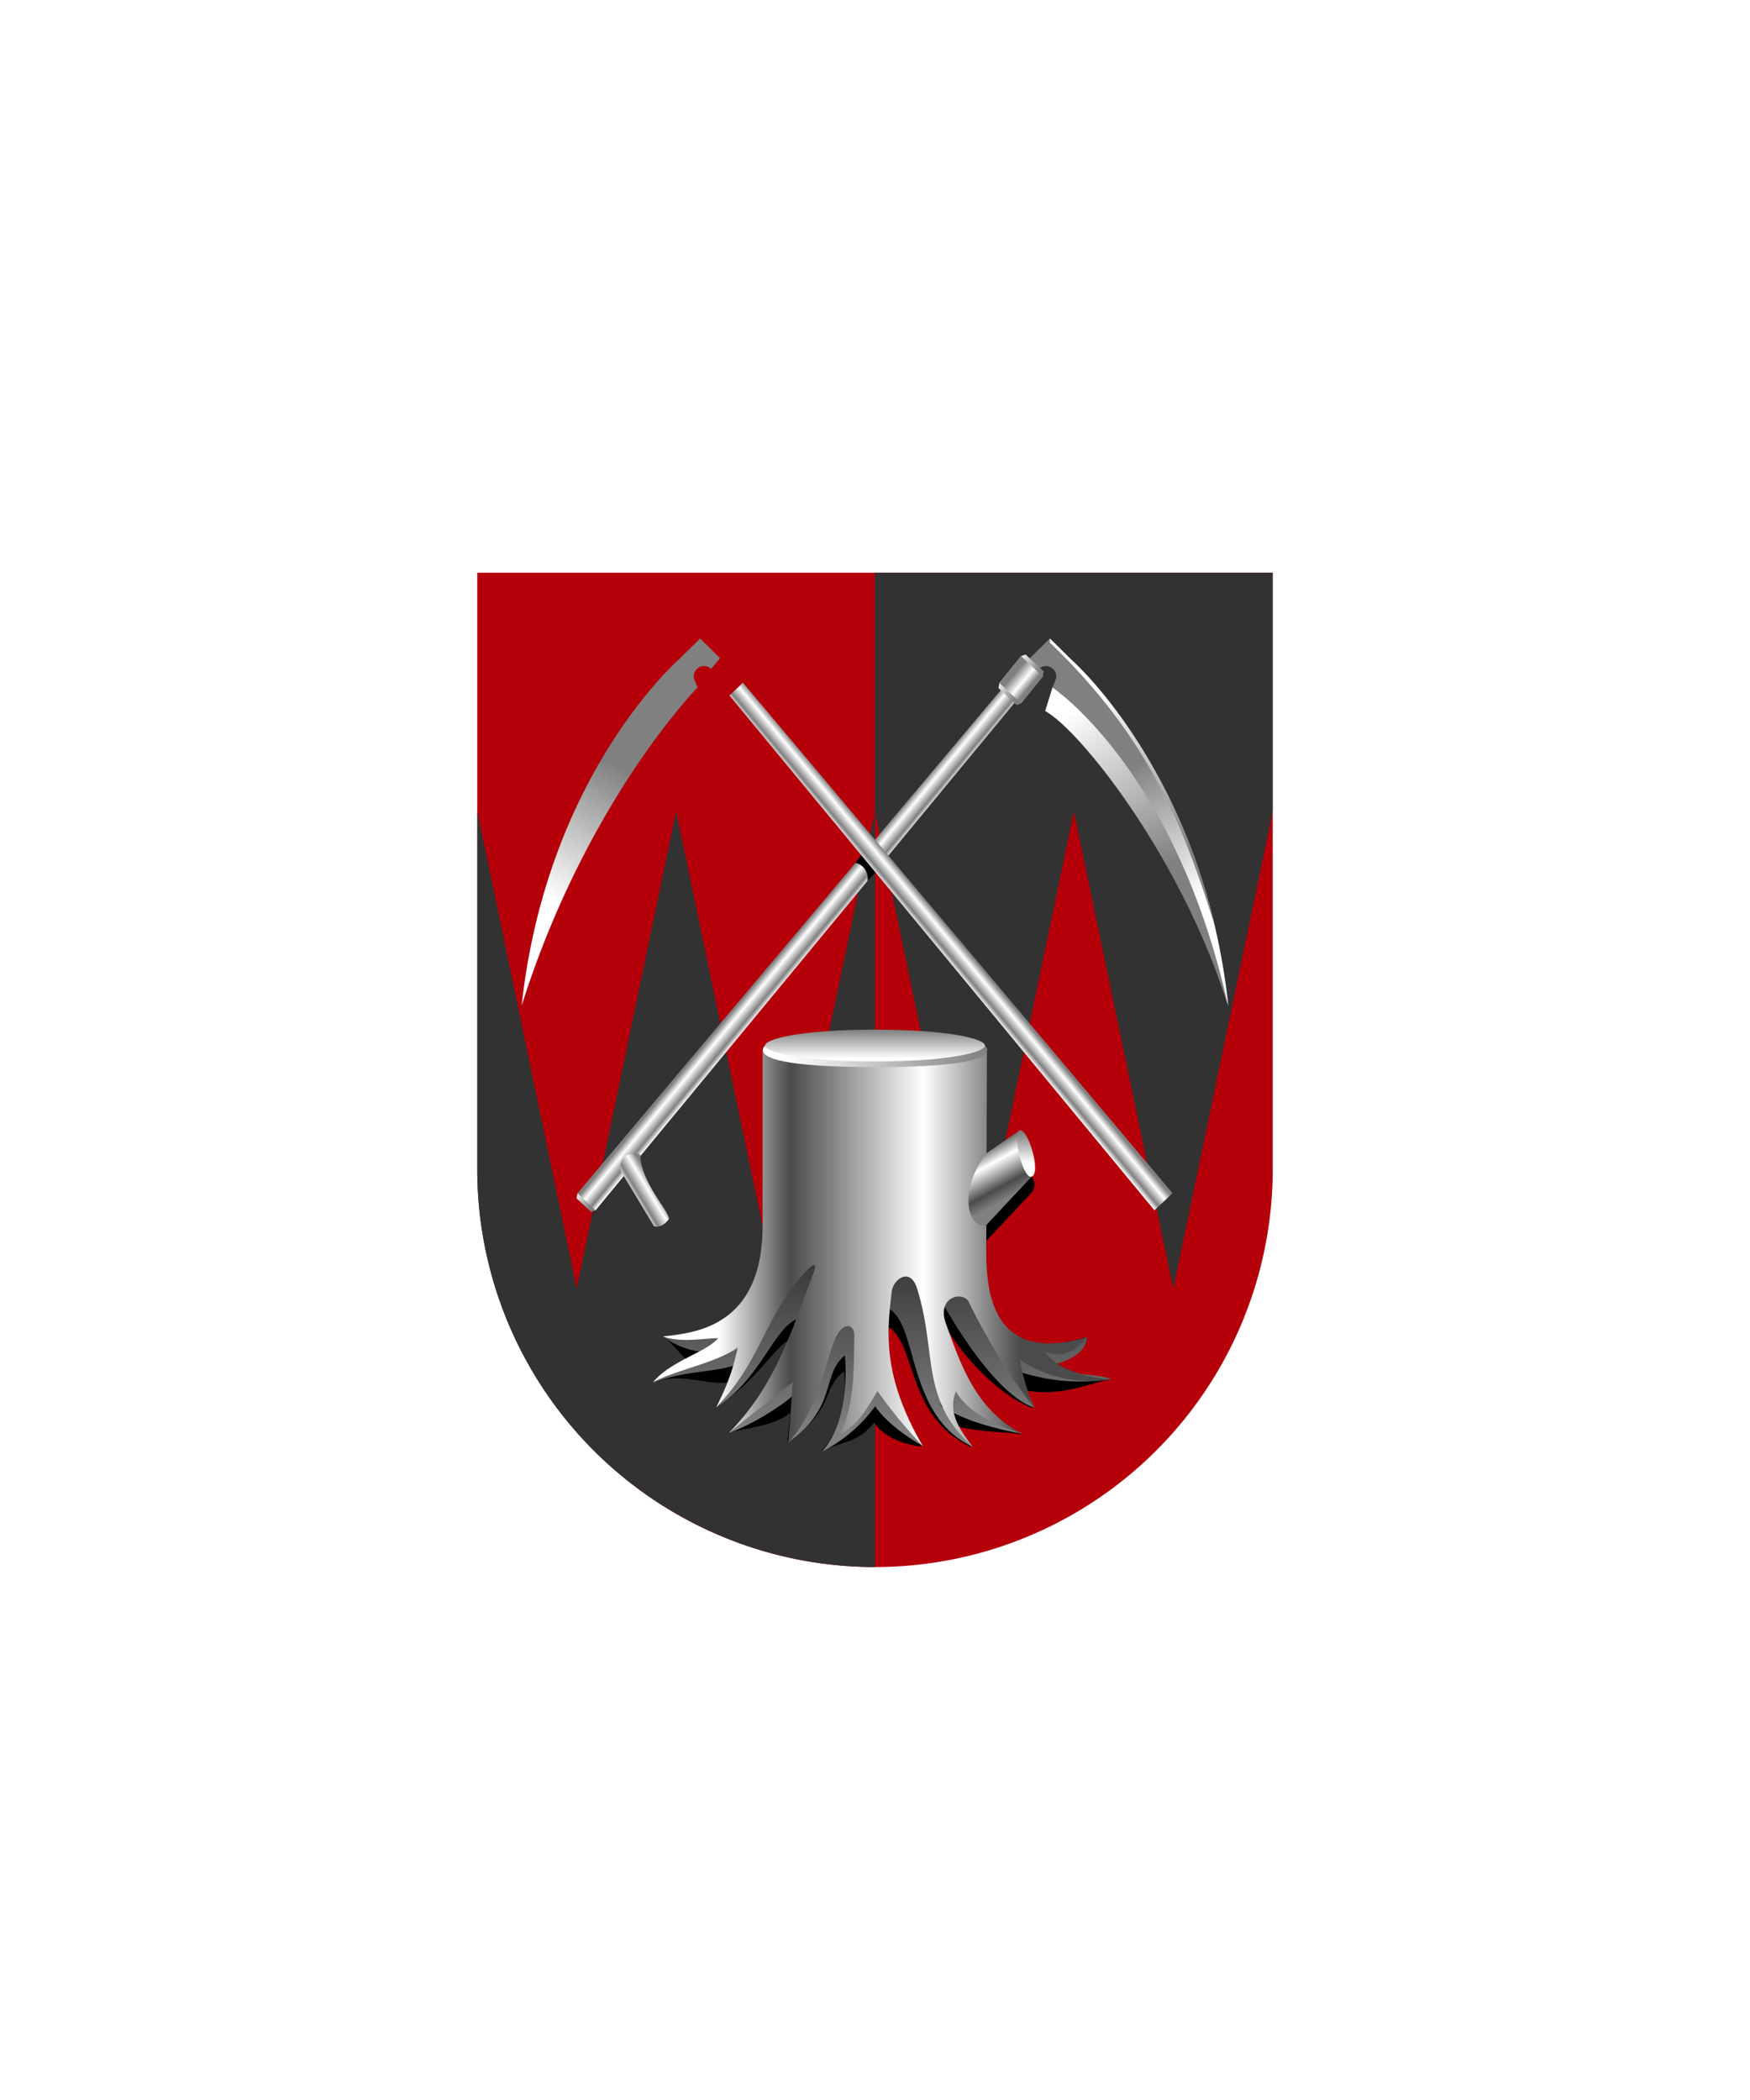
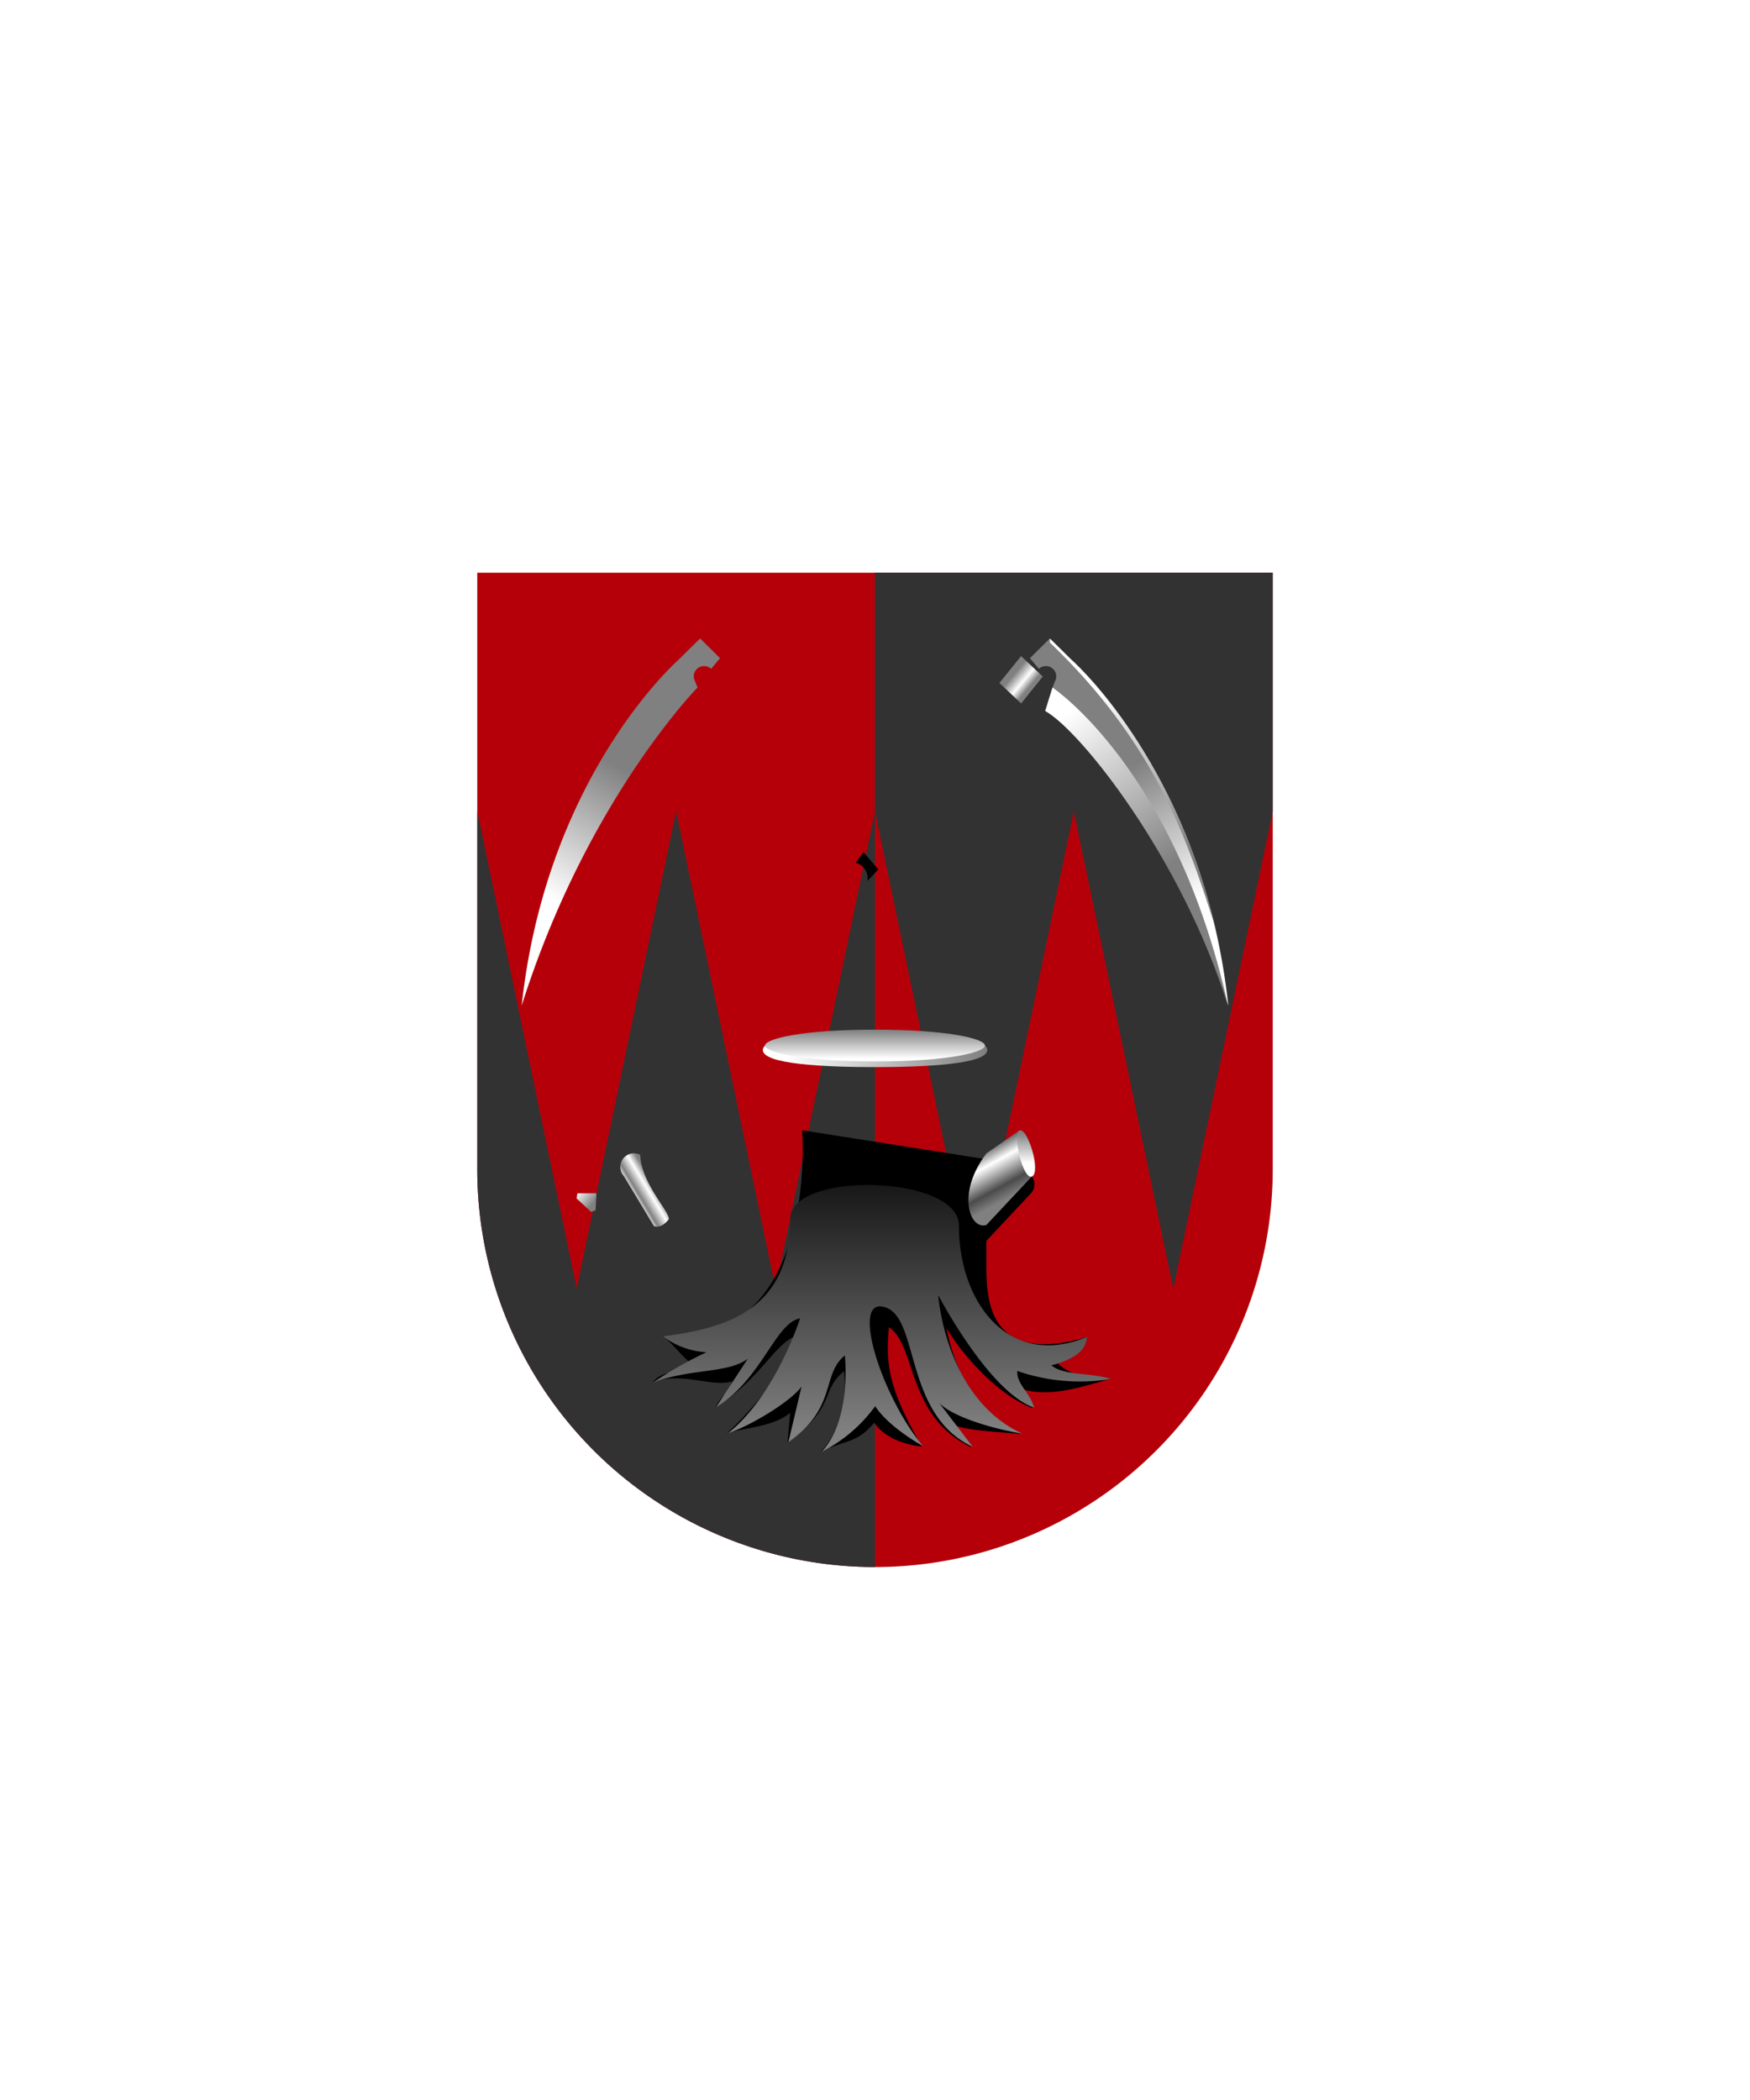
<svg xmlns="http://www.w3.org/2000/svg" xmlns:xlink="http://www.w3.org/1999/xlink" viewBox="0 0 220 264">
  <path d="M60 72v75a50 50 0 0 0 50 50 50 50 0 0 0 50-50V72Z" fill="#b5000a" />
-   <path d="m97.5 162 12.5-60v95a50 50 0 0 1-50-50v-45l12.5 60L85 102l12.5 60ZM110 72v30l12.5 60 12.5-60 12.5 60 12.5-60V72h-50Z" fill="#323232" />
+   <path d="m97.5 162 12.5-60v95a50 50 0 0 1-50-50v-45l12.5 60L85 102l12.5 60ZM110 72v30l12.5 60 12.5-60 12.5 60 12.5-60V72Z" fill="#323232" />
  <defs>
    <linearGradient gradientUnits="userSpaceOnUse" id="h61-a" x1="68.83" x2="78.04" y1="16.58" y2="32.82">
      <stop offset="0" stop-color="gray" />
      <stop offset="1" stop-color="#fff" />
    </linearGradient>
    <linearGradient id="h61-b" x1="2.17" x2="0.19" xlink:href="#h61-a" y1="70.92" y2="69.29" />
    <linearGradient gradientTransform="matrix(-1, 0, 0, 1, 16435.09, -26.28)" gradientUnits="userSpaceOnUse" id="h61-c" x1="16405.81" x2="16407.89" y1="65.85" y2="64.12">
      <stop offset="0" stop-color="#fff" />
      <stop offset="0.24" stop-color="gray" />
      <stop offset="0.68" stop-color="#fff" />
      <stop offset="1" stop-color="gray" />
    </linearGradient>
    <linearGradient id="h61-d" x1="75.24" x2="62.67" xlink:href="#h61-a" y1="28.04" y2="8.83" />
    <linearGradient gradientTransform="matrix(1, 0, 0, 1, 0, 0)" id="h61-e" x1="7.2" x2="9.7" xlink:href="#h61-c" y1="70.16" y2="68.66" />
    <linearGradient gradientUnits="userSpaceOnUse" id="h61-f" x1="9.98" x2="9.98" y1="66.65" y2="66.65">
      <stop offset="0" stop-color="gray" />
      <stop offset="0.24" stop-color="gray" />
      <stop offset="0.68" stop-color="#fff" />
      <stop offset="1" stop-color="gray" />
    </linearGradient>
    <linearGradient id="h61-g" x1="56.61" x2="54.21" xlink:href="#h61-a" y1="5.78" y2="3.8" />
    <linearGradient gradientTransform="matrix(1, 0, 0, -1, 0, 16455.11)" id="h61-h" x1="54.45" x2="56.99" xlink:href="#h61-f" y1="16451.13" y2="16449.01" />
    <filter id="h61-i" name="shadow">
      <feDropShadow dx="0" dy="2" stdDeviation="0" />
    </filter>
    <linearGradient gradientUnits="userSpaceOnUse" id="h61-j" x1="110.88" x2="110.88" y1="142.01" y2="179.83">
      <stop offset="0" />
      <stop offset="1" stop-color="gray" />
    </linearGradient>
    <linearGradient gradientUnits="userSpaceOnUse" id="h61-k" x1="90.25" x2="128.23" y1="156.97" y2="156.97">
      <stop offset="0" stop-color="#fff" />
      <stop offset="0.24" stop-color="#4b4b4b" />
      <stop offset="0.68" stop-color="#fff" />
      <stop offset="1" stop-color="#4b4b4b" />
    </linearGradient>
    <linearGradient gradientUnits="userSpaceOnUse" id="h61-l" x1="126.85" x2="123.45" y1="150.57" y2="144.36">
      <stop offset="0" stop-color="gray" />
      <stop offset="0.24" stop-color="#4b4b4b" />
      <stop offset="0.68" stop-color="#fff" />
      <stop offset="1" stop-color="#4b4b4b" />
    </linearGradient>
    <linearGradient gradientTransform="matrix(1, 0, 0, -1, 0, 264)" id="h61-m" x1="128.99" x2="128.99" xlink:href="#h61-a" y1="121.59" y2="117.8" />
    <linearGradient id="h61-n" x1="123.91" x2="98.77" xlink:href="#h61-a" y1="132" y2="132" />
    <linearGradient id="h61-o" x1="110" x2="110" xlink:href="#h61-a" y1="129.47" y2="133.09" />
    <symbol id="h61-p" viewBox="0 0 81.94 73.95">
      <path d="M62.13,2.59C60.24.71,59.5,0,59.5,0L57,2.47l1.12,1.34A1.3,1.3,0,0,1,60.26,5.1l-.43,1.06s14,14.27,22.11,40C78.8,17.06,62.13,2.59,62.13,2.59Z" fill="url(#h61-a)" />
      <polygon fill="url(#h61-b)" points="0 70.39 1.83 72.08 2.39 71.88 2.5 69.74 0.12 69.74 0 70.39" />
-       <path d="M55.82,7.16,2.39,71.88.12,69.74l54-64.19Z" fill="url(#h61-c)" />
      <path d="M59.83,6.16l-.92,2.95c4.4,2.43,17.06,18.26,23,37.08C75.32,16.45,59.83,6.16,59.83,6.16ZM59.5.5V0s.74.71,2.63,2.59c0,0,12.77,11.08,18.06,33.36h0C76.45,24.07,72.14,12.62,59.5.5Z" fill="url(#h61-d)" />
      <path d="M5.94,67.57l3.79,6.3c1,.39,1.88-.89,1.88-.89,0-1.06-3.45-4.47-3.61-8.07A1.71,1.71,0,0,0,5.94,67.57Z" fill="url(#h61-e)" />
      <path d="M10,66.65" fill="url(#h61-f)" />
-       <polygon fill="url(#h61-g)" points="56.45 2.01 55.89 2.21 53.16 5.59 53.04 6.23 55.33 8.36 55.89 8.16 58.61 4.78 58.73 4.13 56.45 2.01" />
      <path d="M55.89,2.21,53.16,5.59l2.73,2.57,2.72-3.38Z" fill="url(#h61-h)" />
    </symbol>
  </defs>
  <path d="M139.69,173.36a32.76,32.76,0,0,0-4.19-.55,6.14,6.14,0,0,1-2.54-1.42c2.76-.91,3.58-2.07,3.7-3.31C124.15,171.77,124,163.26,124,159v-3l5.73-6.12c1.23-1.8-1.58-3.49-1.58-3.49l-27.31-4.3s2.19,27.14-17.52,25.91c1.51,1,3.06,3.63,4.62,3.85-1.89,1-4.29,0-5.9,1.93,3.74-1.41,7.42.69,10-.13-.54,1.77-1.23,1.52-2.1,3.27,5.43-3.34,7.24-7.7,10-8.94-1.92,5-4.28,8.09-8.52,12.2,2.24-.73,5.81-.8,7.91-2.57l-.32,3.68c6.21-4.38,4.06-6.47,7.1-8.9,0,0,.9,6-2.91,10.11,3-1.49,4.53-1,6.7-3.65,1.84,2.72,6,3,6,3-4.34-7.49-4.55-10.52-4.15-15,3.51,2.35,2.2,11.28,10.42,15.12h0c-1.11-1.51-2.94-1.82-3.26-3.2,2.52,1.27,7.32,1.2,9.46,1.53-5.82-3.07-8.31-7.87-9.38-13.34,2.09,3.55,6.65,8.58,10.89,10.08-.59-1.52-1-1-1.36-2.4C132.49,175.84,137.1,173.91,139.69,173.36Zm-21.64,5Z" />
  <g filter="url(#h61-i)">
    <use height="73.95" transform="translate(72.48 80.27)" width="81.94" xlink:href="#h61-p" />
    <path d="M108.55,107.13l-1,1.33a2,2,0,0,1,1.5,2.28c1.38-1.43,1.36-1.45,1.36-1.45Z" />
    <use height="73.95" transform="matrix(-1, 0, 0, 1, 147.52, 80.27)" width="81.94" xlink:href="#h61-p" />
  </g>
  <path d="M103.3,182.51c3.81-4.1,2.91-12.11,2.91-12.11-3,2.43-.89,6.52-7.1,10.9l1.66-7c-1.35,1.89-6.43,4.95-9.25,5.88,6-4.75,9.06-14.44,9.06-14.44-3.13.57-4.79,7.63-10.57,11.18l4-6.11c-2.5,1.89-7.19,1.19-11.92,3A48.28,48.28,0,0,1,88.81,170a10.13,10.13,0,0,1-5.47-2c7.72-1,16-3.17,16-14.84.25-6,21.21-5.44,21.21.9,0,9.78,6.34,18.09,16.12,14-.13,1.37-1,2.65-4.5,3.59,1.66,1.31,4.63.86,7.53,1.7a24.06,24.06,0,0,1-11.81-1c-.11,1.66,1.57,2.65,2.11,4.61-5.72-2-12.05-14.15-12.05-14.15s.84,12.92,10.54,17.41c-2.84-.43-8.6-1.93-10.43-3.87l4.23,5.54c-8.94-4.18-6.54-16.88-11.4-17.64-3.85-.61.08,11.52,5.13,17.53,0,0-4.17-2.24-6-5A18.75,18.75,0,0,1,103.3,182.51Z" fill="url(#h61-j)" />
-   <path d="M105.56,180.35c2-3.86,1.73-8.86,1.84-12.43,0-1.54-1.52-1.93-2.56.74-1.14,2.94-2.21,9-5.73,12.64l.56-7.55-8.15,6.44c5.91-5.73,8.18-13.4,10.67-19.93.58-1.52.32-1.94-1.74.56-4.48,5.39-5,10.58-10.44,16.11a27.49,27.49,0,0,0,2.73-7.52c-2.69,1.94-8,2.87-10.68,4.38,2.43-2.84,6.75-3.76,8.22-5.57-2.19.08-4.83.57-6.94-.21,4.52-.43,12.53-1.57,12.53-13.94l0-22.07h28.2s-.08,21.11-.08,25c0,4.29.13,14.8,12.64,11.11-1,1.23-2.74,2.92-5.34,1.76,1.82,2.47,5.26,3.23,8.37,3.53a15.79,15.79,0,0,1-11.44-2.46A27.86,27.86,0,0,0,130,177a79.66,79.66,0,0,1-8.22-13.34c-.71-1.4-4.09-.65-2.86,2.74,1.89,5.24,3.76,10.79,9.56,13.86-3.43-1.23-6.73-2.58-8.31-5.34-1,2.62.31,4.53,2.12,7-6.68-6.08-4.45-11.83-7-19.93-.87-2.78-3-1.14-3.18.35-.61,5.15-1.23,10.6,3.91,19.47a61.39,61.39,0,0,1-5.71-6.93C108.82,177.32,107.94,179,105.56,180.35Z" fill="url(#h61-k)" />
  <path d="M124,154c-2.08.65-3.81-3.95,0-9l4.19-2.91,1.55,5.78Z" fill="url(#h61-l)" />
  <path d="M128.2,142.11c-1,.32.42,6.37,1.55,5.78S129.21,141.8,128.2,142.11Z" fill="url(#h61-m)" />
  <path d="M110,134.15c-6.43,0-14.1-.37-14.1-2.15s7.67-2.15,14.1-2.15,14.11.37,14.11,2.15S116.43,134.15,110,134.15Z" fill="url(#h61-n)" />
  <path d="M110,129.44c-9.21,0-13.82,1.15-13.82,2s4.61,2,13.82,2,13.82-1.15,13.82-2S119.21,129.44,110,129.44Z" fill="url(#h61-o)" />
</svg>